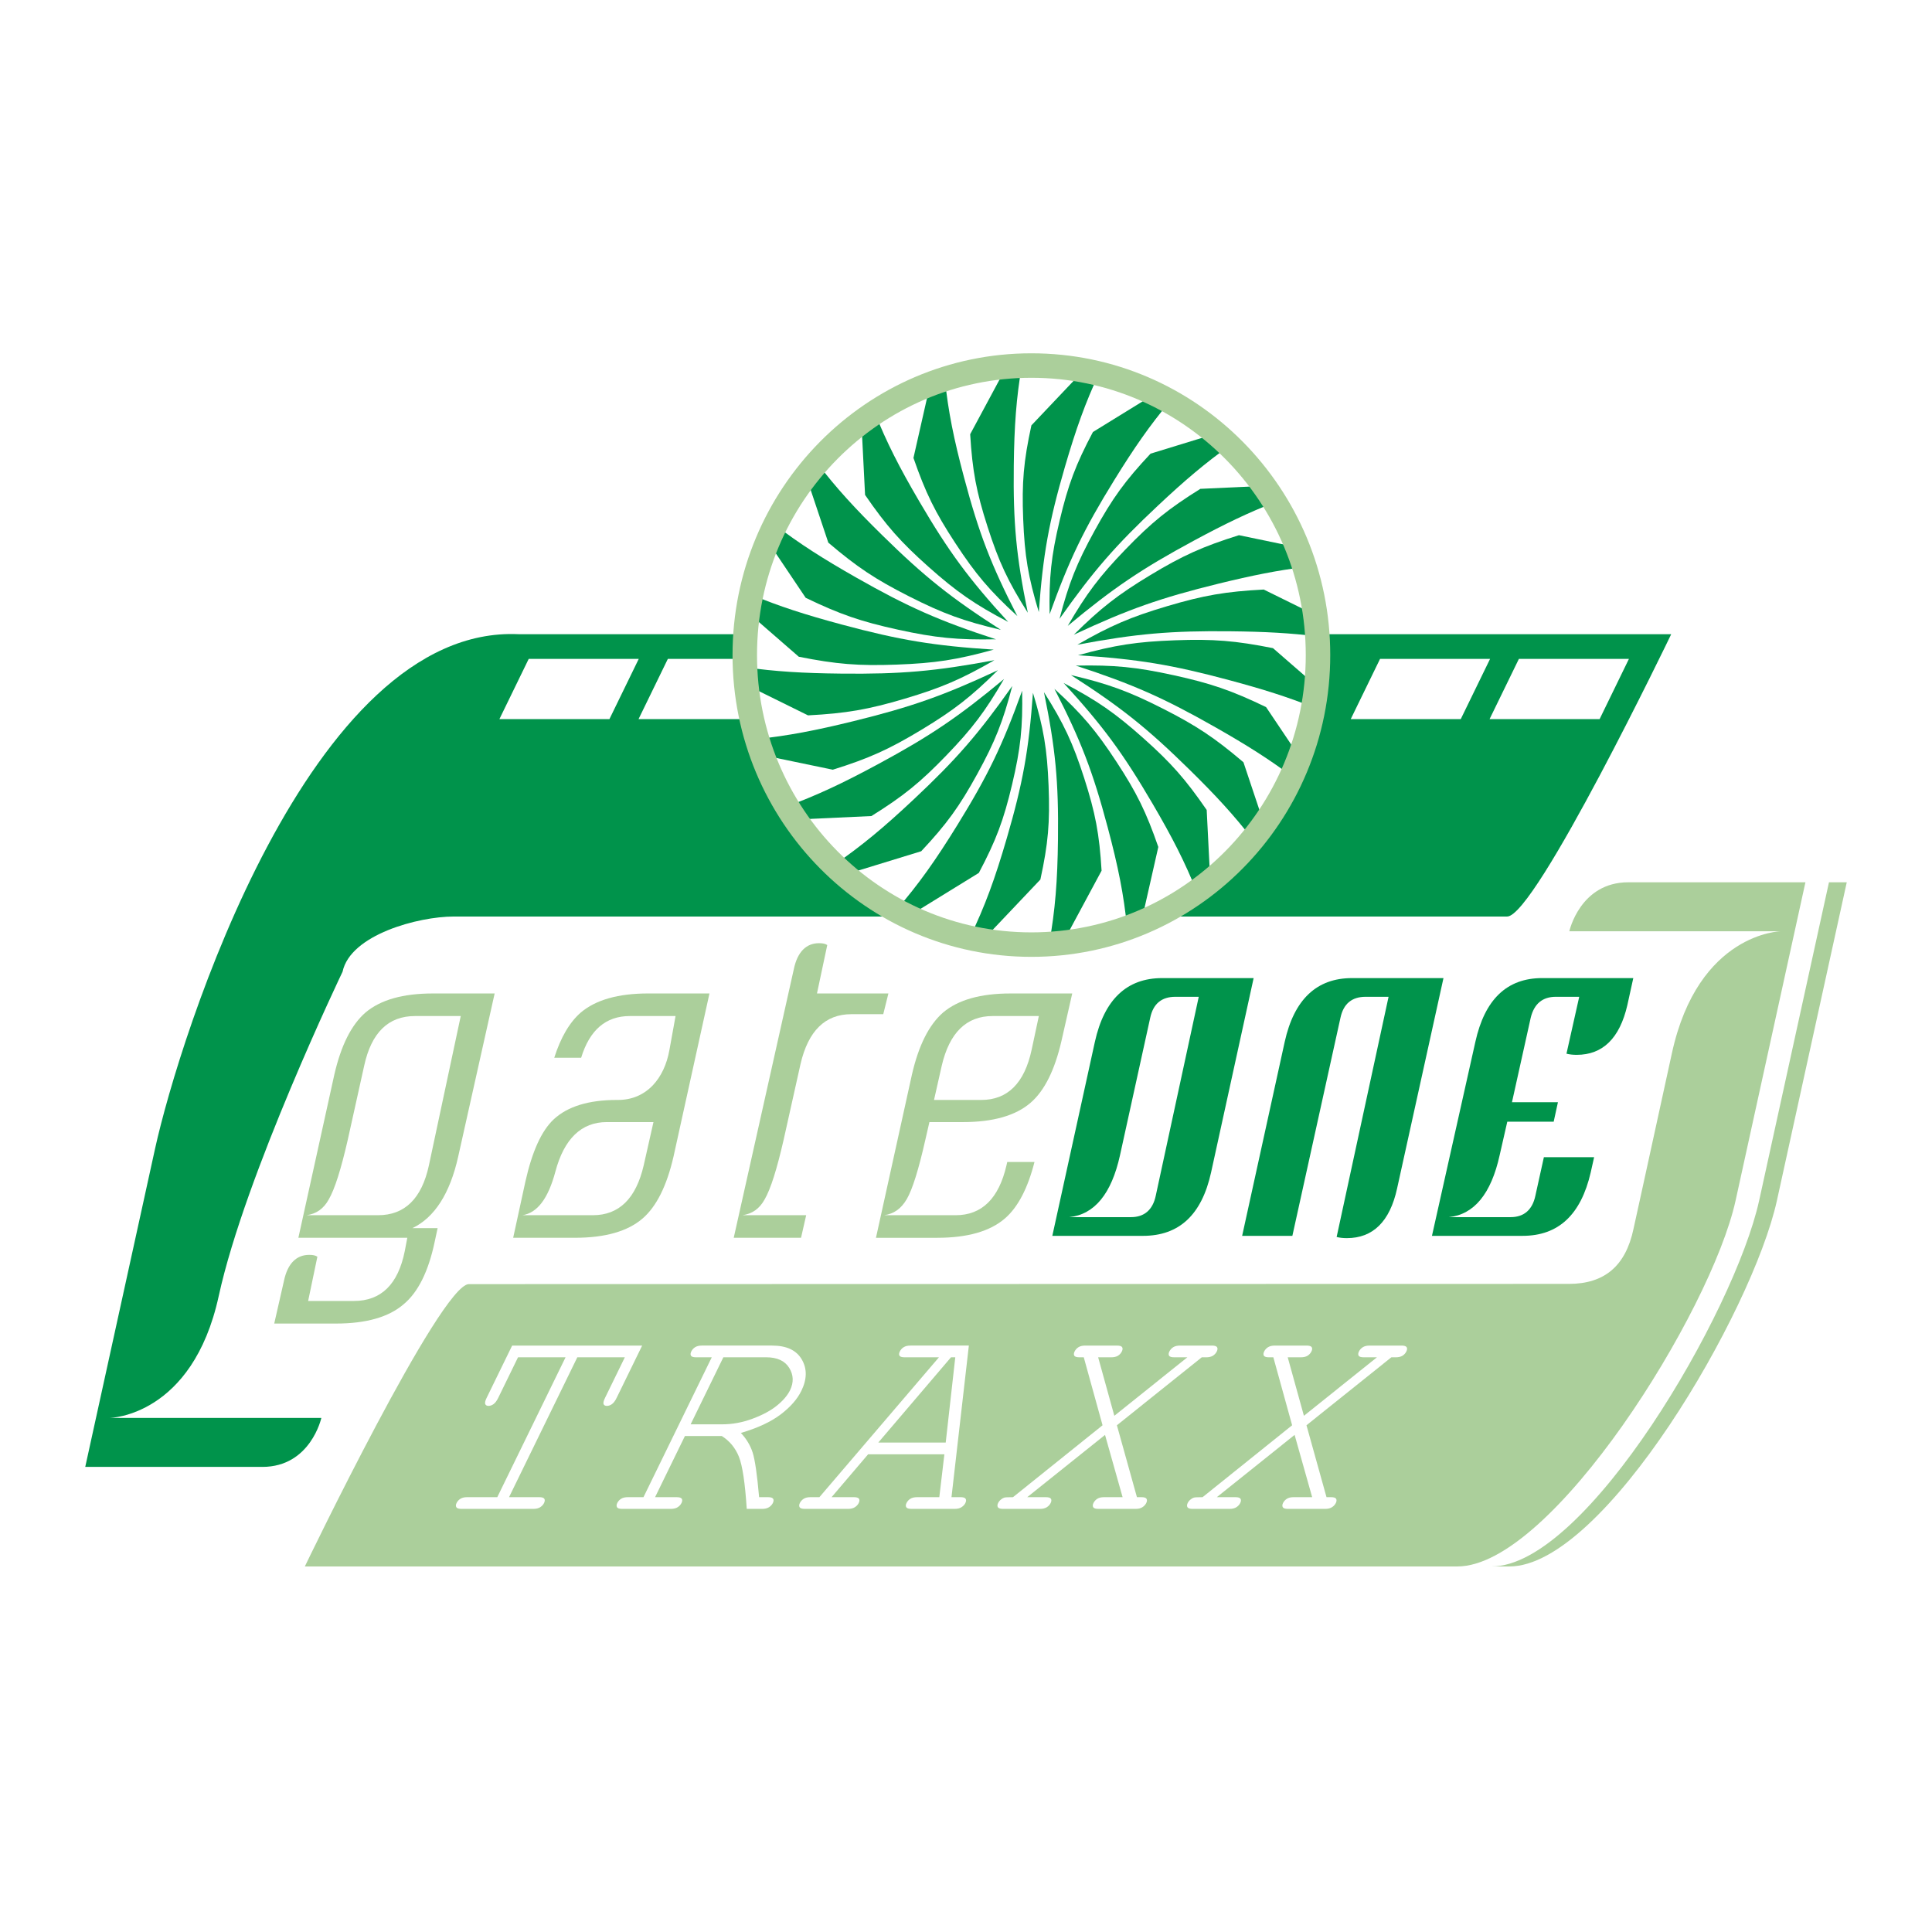
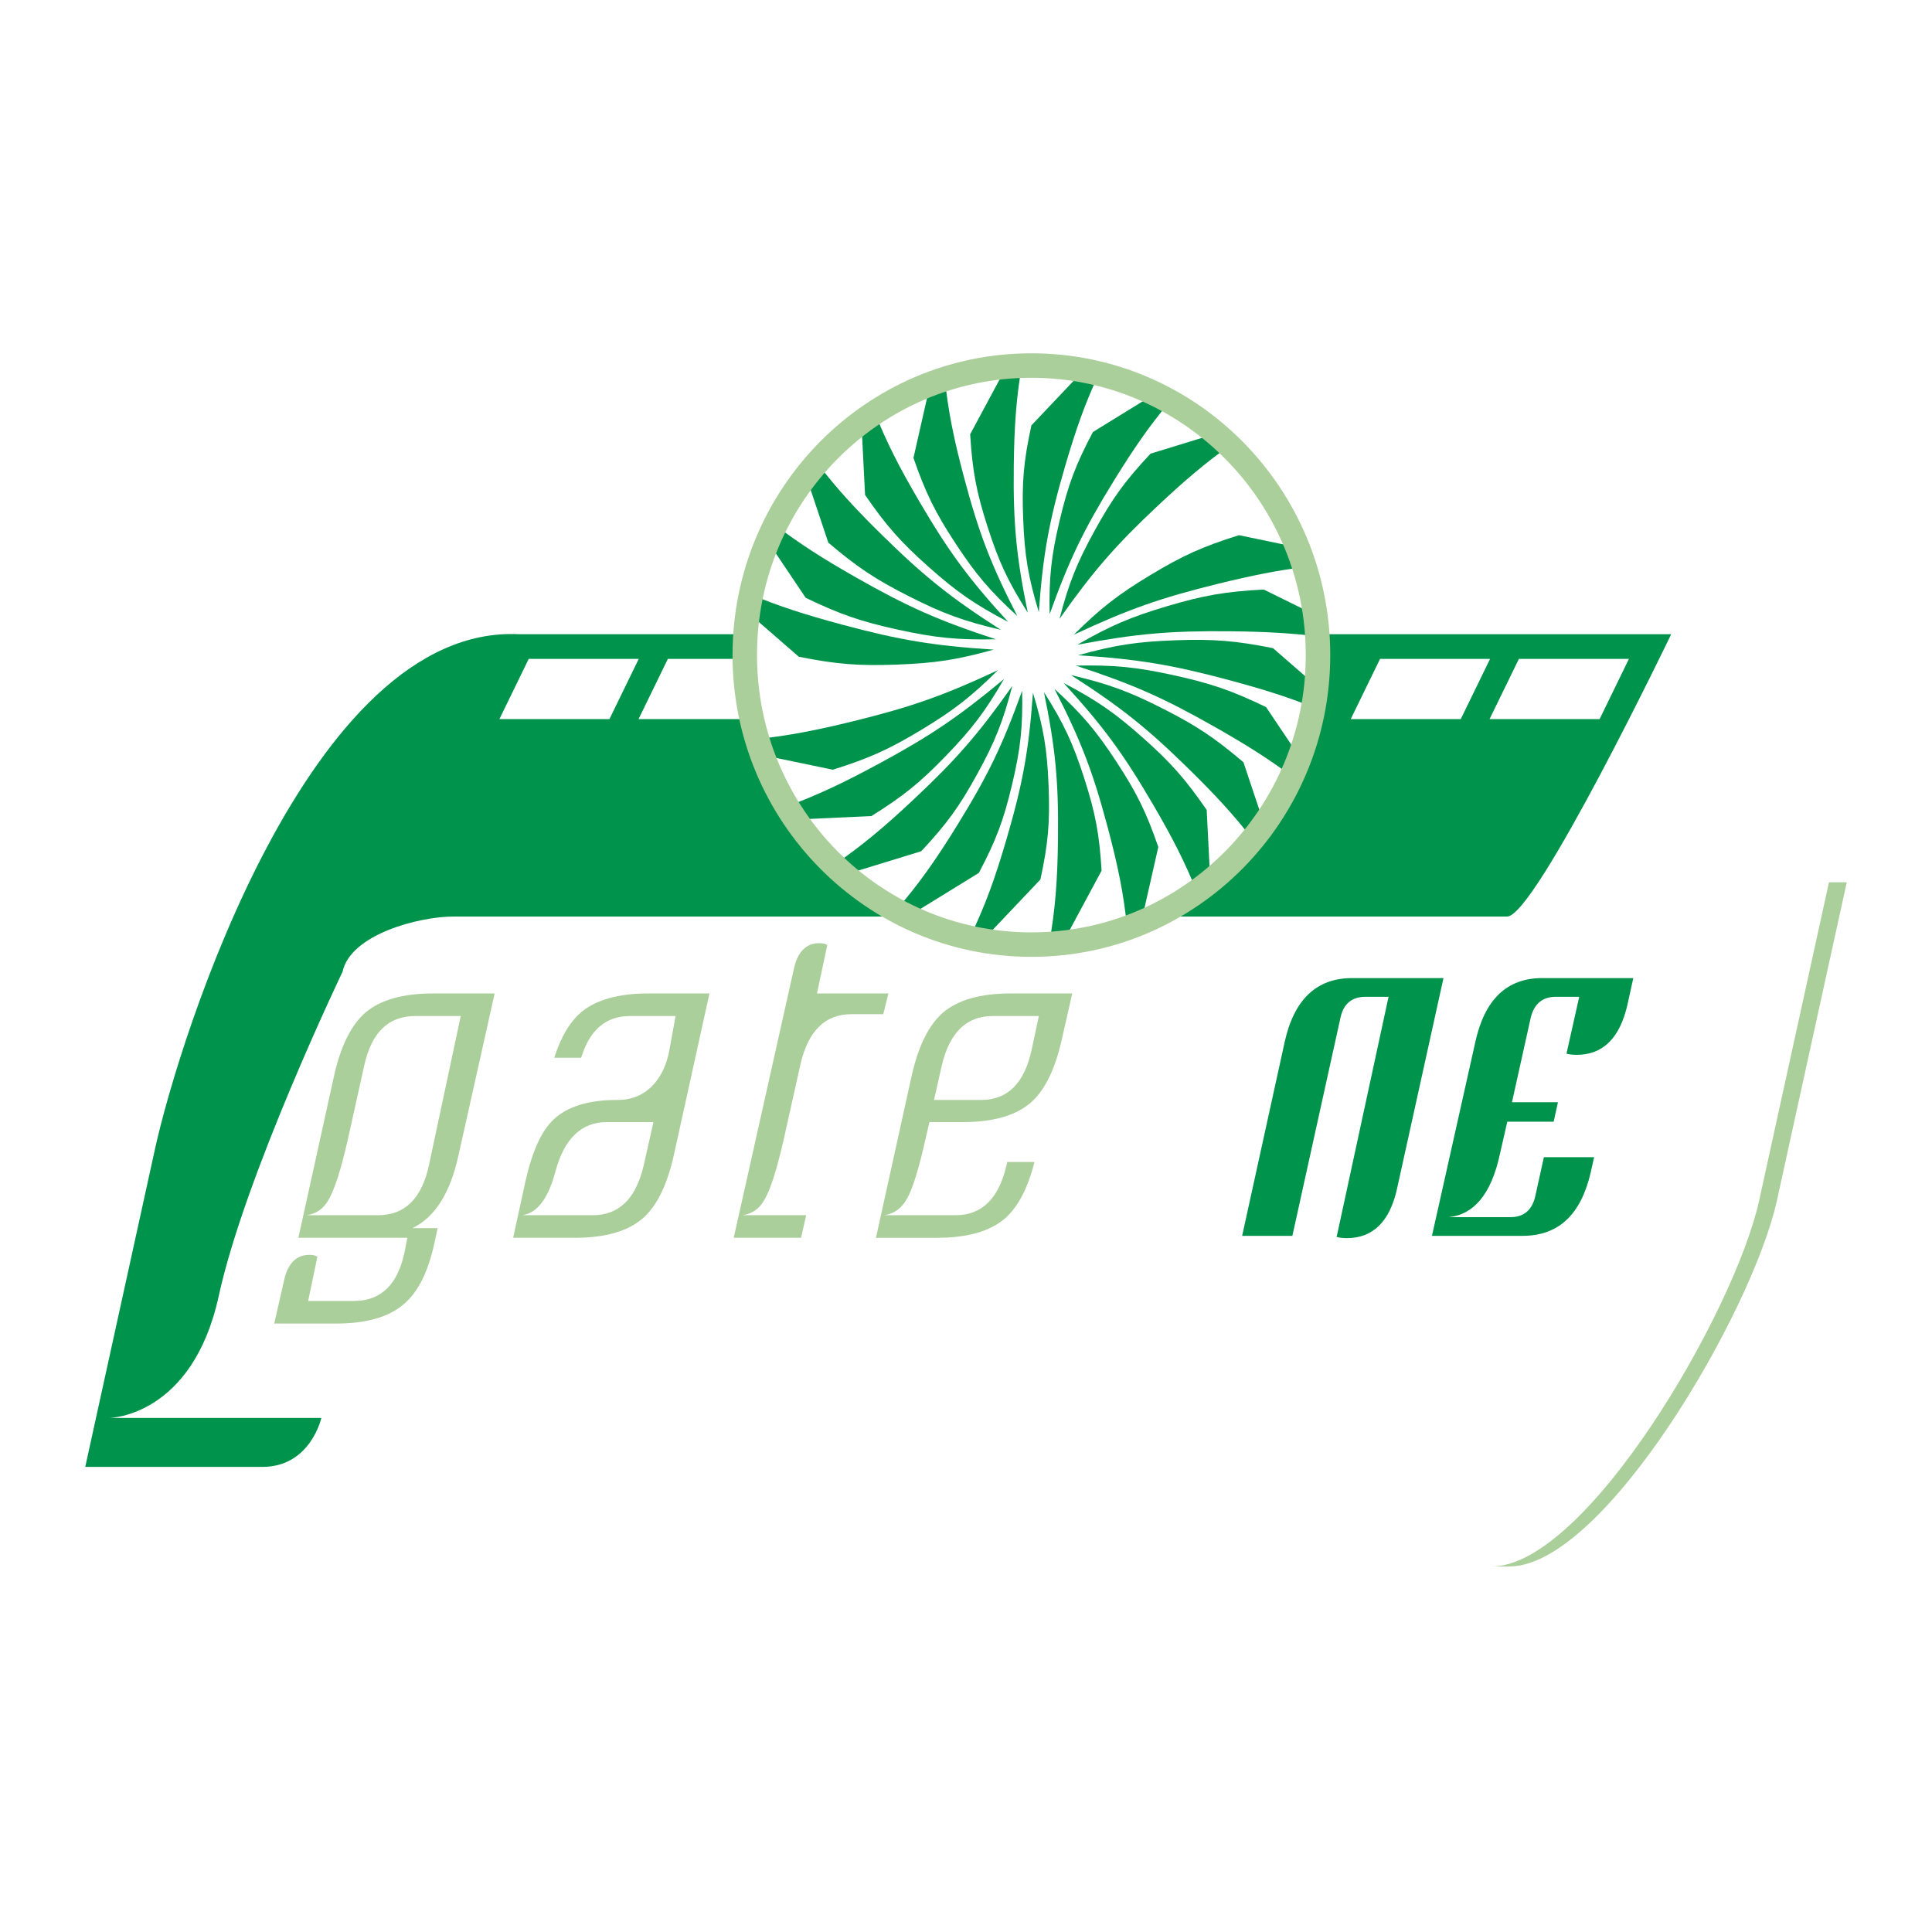
<svg xmlns="http://www.w3.org/2000/svg" version="1.0" id="Layer_1" x="0px" y="0px" width="192.756px" height="192.756px" viewBox="0 0 192.756 192.756" enable-background="new 0 0 192.756 192.756" xml:space="preserve">
  <g>
    <polygon fill-rule="evenodd" clip-rule="evenodd" fill="#FFFFFF" points="0,0 192.756,0 192.756,192.756 0,192.756 0,0  " />
    <path fill-rule="evenodd" clip-rule="evenodd" fill="#00934B" d="M51.747,63.274c-20.895-0.976-33.827,40.238-36.271,51.304   l-6.971,31.775c0,0,13.085,0,17.667,0c4.817,0,5.889-4.887,5.889-4.887H10.946c0,0,8.257-0.125,10.88-12.176   c2.624-12.051,12.352-32.342,12.352-32.342c0.779-3.689,7.543-5.506,11.098-5.506c0,0,102.651,0,105.093,0   c2.823,0,16.368-28.168,16.368-28.168H51.747L51.747,63.274L51.747,63.274z" />
-     <path fill-rule="evenodd" clip-rule="evenodd" fill="#ABCF9B" d="M145.405,156.285c9.446,0,25.307-25.42,27.751-36.486   l6.972-31.774c0,0-13.085,0-17.667,0c-4.816,0-5.889,4.886-5.889,4.886h21.113c0,0-8.257,0.126-10.881,12.176   c-2.624,12.051-3.831,17.525-3.831,17.525c-0.779,3.688-2.892,5.482-6.446,5.482c0,0-107.304,0.023-109.745,0.023   c-2.823,0-16.368,28.168-16.368,28.168H145.405L145.405,156.285L145.405,156.285z" />
    <path fill-rule="evenodd" clip-rule="evenodd" fill="#ABCF9B" d="M148.819,156.285h1.775c9.445,0,24.241-25.42,26.685-36.486   l6.973-31.774h-1.775l-6.971,31.774C173.062,130.865,158.265,156.285,148.819,156.285L148.819,156.285L148.819,156.285z" />
    <path fill-rule="evenodd" clip-rule="evenodd" fill="#ABCF9B" d="M49.352,99.117L45.713,115.4c-0.821,3.68-2.358,6.07-4.562,7.129   h2.511l-0.307,1.426c-0.616,2.898-1.641,4.969-3.077,6.164c-1.486,1.289-3.742,1.932-6.766,1.932h-6.152l0.974-4.277   c0.359-1.701,1.23-2.576,2.512-2.576c0.358,0,0.615,0.045,0.819,0.184l-0.922,4.416h4.563c2.718,0,4.409-1.656,5.076-4.967   l0.255-1.336H29.769l3.587-16.281c0.667-2.898,1.692-4.969,3.128-6.211c1.487-1.24,3.691-1.885,6.716-1.885H49.352L49.352,99.117   L49.352,99.117L49.352,99.117z M45.969,101.371h-4.562c-2.666,0-4.358,1.656-5.075,4.967l-1.641,7.404   c-0.666,2.898-1.282,4.879-1.896,5.936c-0.512,0.92-1.23,1.426-2.205,1.564h7.126c2.667,0,4.357-1.656,5.075-4.969L45.969,101.371   L45.969,101.371L45.969,101.371z" />
    <path fill-rule="evenodd" clip-rule="evenodd" fill="#ABCF9B" d="M88.636,99.117l-0.513,2.068h-3.179   c-2.614,0-4.305,1.658-5.075,4.969l-1.692,7.588c-0.666,2.898-1.281,4.879-1.896,5.936c-0.513,0.92-1.23,1.426-2.204,1.564h6.355   l-0.512,2.252h-6.716l5.999-26.816c0.358-1.702,1.229-2.576,2.512-2.576c0.358,0,0.616,0.047,0.821,0.185l-1.026,4.83H88.636   L88.636,99.117L88.636,99.117z" />
    <path fill-rule="evenodd" clip-rule="evenodd" fill="#ABCF9B" d="M64.683,99.117c-3.024,0-5.23,0.645-6.717,1.885   c-1.14,0.986-2.02,2.498-2.668,4.529h2.684c0.847-2.771,2.463-4.16,4.855-4.16h4.563l-0.615,3.402   c-0.257,1.428-0.821,2.623-1.642,3.498c-0.922,0.965-2.102,1.471-3.485,1.471h-0.103c-2.82,0-4.921,0.645-6.307,1.932   c-1.23,1.15-2.153,3.219-2.819,6.164l-1.23,5.656h6.152c3.025,0,5.281-0.643,6.768-1.932c1.384-1.195,2.409-3.264,3.076-6.162   l3.588-16.283H64.683L64.683,99.117L64.683,99.117L64.683,99.117z M64.221,116.273c-0.769,3.312-2.46,4.969-5.075,4.969h-7.023   c1.486-0.23,2.563-1.656,3.281-4.324c0.872-3.312,2.614-4.967,5.126-4.967h4.666L64.221,116.273L64.221,116.273L64.221,116.273z" />
    <path fill-rule="evenodd" clip-rule="evenodd" fill="#ABCF9B" d="M100.493,115.932l-0.078,0.342   c-0.768,3.312-2.46,4.969-5.075,4.969h-7.125c0.973-0.139,1.691-0.645,2.255-1.609c0.564-0.967,1.18-2.945,1.846-5.891l0.411-1.791   h3.332c3.024,0,5.281-0.645,6.767-1.934c1.384-1.195,2.409-3.266,3.076-6.162l1.075-4.738h-6.151c-3.023,0-5.229,0.645-6.716,1.885   c-1.435,1.242-2.46,3.312-3.127,6.211l-3.588,16.281h6.101c3.024,0,5.28-0.643,6.767-1.932c1.299-1.121,2.281-3.012,2.948-5.631   H100.493L100.493,115.932L100.493,115.932L100.493,115.932z M93.955,106.338c0.77-3.311,2.461-4.967,5.076-4.967h4.614   l-0.717,3.357c-0.719,3.357-2.411,5.014-5.025,5.014h-4.716L93.955,106.338L93.955,106.338L93.955,106.338z" />
    <path fill-rule="evenodd" clip-rule="evenodd" fill="#FFFFFF" d="M57.599,135.418l-6.812,13.955h3.006   c0.273,0,0.445,0.051,0.514,0.16c0.066,0.105,0.058,0.248-0.027,0.424c-0.082,0.166-0.21,0.305-0.383,0.418   c-0.176,0.109-0.401,0.166-0.674,0.166h-7.185c-0.273,0-0.442-0.057-0.511-0.166c-0.062-0.113-0.056-0.252,0.025-0.418   c0.085-0.176,0.216-0.318,0.385-0.424c0.175-0.109,0.398-0.16,0.671-0.16h3.006l6.812-13.955h-4.743l-1.979,4.055   c-0.139,0.285-0.291,0.488-0.459,0.613c-0.161,0.117-0.333,0.18-0.507,0.18c-0.165,0-0.271-0.062-0.326-0.18   c-0.048-0.125-0.005-0.328,0.135-0.613l2.55-5.225h12.971l-2.55,5.225c-0.139,0.285-0.291,0.488-0.459,0.613   c-0.161,0.117-0.333,0.18-0.507,0.18c-0.174,0-0.285-0.062-0.335-0.18c-0.043-0.125,0.005-0.328,0.144-0.613l1.979-4.055H57.599   L57.599,135.418z" />
    <path fill-rule="evenodd" clip-rule="evenodd" fill="#FFFFFF" d="M68.334,143.273l-2.977,6.1h2.136c0.287,0,0.464,0.051,0.528,0.16   c0.066,0.105,0.058,0.248-0.028,0.424c-0.081,0.166-0.209,0.305-0.383,0.418c-0.171,0.109-0.401,0.166-0.688,0.166h-4.851   c-0.278,0-0.448-0.057-0.512-0.166c-0.062-0.113-0.056-0.252,0.025-0.418c0.086-0.176,0.216-0.318,0.385-0.424   c0.171-0.109,0.394-0.16,0.671-0.16H64.2l6.812-13.955h-1.557c-0.277,0-0.45-0.053-0.516-0.156   c-0.064-0.109-0.056-0.252,0.03-0.428s0.217-0.318,0.385-0.424c0.171-0.109,0.394-0.162,0.672-0.162h7.001   c1.444,0,2.433,0.461,2.969,1.389c0.538,0.922,0.524,1.963-0.042,3.123c-0.408,0.836-1.1,1.625-2.071,2.361   s-2.294,1.355-3.968,1.844c0.547,0.576,0.94,1.227,1.175,1.949c0.233,0.727,0.45,2.211,0.646,4.459h0.885   c0.272,0,0.445,0.051,0.514,0.16c0.066,0.105,0.058,0.248-0.028,0.424c-0.081,0.166-0.209,0.305-0.383,0.418   c-0.176,0.109-0.401,0.166-0.674,0.166h-1.548c-0.166-2.59-0.429-4.324-0.783-5.209c-0.356-0.879-0.923-1.568-1.705-2.059H68.334   L68.334,143.273z M68.905,142.105h3.157c1.012,0,2.02-0.186,3.021-0.561c1.004-0.371,1.815-0.809,2.431-1.309   c0.615-0.498,1.054-1.012,1.307-1.529c0.38-0.779,0.354-1.525-0.079-2.229c-0.433-0.705-1.2-1.061-2.315-1.061H72.17   L68.905,142.105L68.905,142.105z" />
-     <path fill-rule="evenodd" clip-rule="evenodd" fill="#FFFFFF" d="M94.221,145.094h-7.608l-3.646,4.279h2.221   c0.272,0,0.445,0.051,0.514,0.16c0.067,0.105,0.058,0.248-0.027,0.424c-0.082,0.166-0.21,0.305-0.383,0.418   c-0.175,0.109-0.401,0.166-0.674,0.166h-4.329c-0.277,0-0.447-0.057-0.512-0.166c-0.062-0.113-0.056-0.252,0.025-0.418   c0.086-0.176,0.217-0.318,0.385-0.424c0.171-0.109,0.395-0.16,0.672-0.16h0.894l11.926-13.955h-3.416   c-0.278,0-0.45-0.053-0.516-0.156c-0.069-0.109-0.056-0.252,0.03-0.428s0.212-0.318,0.385-0.424   c0.171-0.109,0.394-0.162,0.672-0.162h5.83l-1.733,15.125h0.898c0.273,0,0.445,0.051,0.509,0.16   c0.071,0.105,0.063,0.248-0.023,0.424c-0.081,0.166-0.209,0.305-0.388,0.418c-0.171,0.109-0.396,0.166-0.669,0.166h-4.314   c-0.287,0-0.461-0.057-0.526-0.166c-0.066-0.113-0.056-0.252,0.025-0.418c0.086-0.176,0.212-0.318,0.385-0.424   c0.171-0.109,0.399-0.16,0.686-0.16h2.202L94.221,145.094L94.221,145.094z M94.354,143.926l0.954-8.508H94.88l-7.254,8.508H94.354   L94.354,143.926z" />
    <path fill-rule="evenodd" clip-rule="evenodd" fill="#FFFFFF" d="M111.433,142.199l1.999,7.174h0.442   c0.277,0,0.45,0.051,0.514,0.16c0.066,0.105,0.059,0.248-0.027,0.424c-0.081,0.166-0.21,0.305-0.383,0.418   c-0.171,0.109-0.396,0.166-0.674,0.166h-3.722c-0.278,0-0.447-0.057-0.512-0.166c-0.062-0.113-0.056-0.252,0.025-0.418   c0.086-0.176,0.217-0.318,0.385-0.424c0.171-0.109,0.395-0.16,0.672-0.16h1.85l-1.753-6.213l-7.761,6.213h1.849   c0.273,0,0.445,0.051,0.515,0.16c0.066,0.105,0.058,0.248-0.028,0.424c-0.081,0.166-0.21,0.305-0.383,0.418   c-0.176,0.109-0.401,0.166-0.674,0.166h-3.698c-0.272,0-0.442-0.057-0.512-0.166c-0.062-0.113-0.056-0.252,0.025-0.418   c0.062-0.129,0.158-0.248,0.282-0.348c0.122-0.104,0.236-0.166,0.345-0.195c0.104-0.027,0.393-0.041,0.858-0.041l8.936-7.174   l-1.874-6.781h-0.428c-0.273,0-0.445-0.053-0.517-0.156c-0.064-0.109-0.056-0.252,0.03-0.428s0.217-0.318,0.385-0.424   c0.176-0.109,0.399-0.162,0.672-0.162h3.157c0.287,0,0.464,0.053,0.528,0.162c0.066,0.105,0.058,0.248-0.028,0.424   s-0.216,0.318-0.388,0.428c-0.168,0.104-0.396,0.156-0.684,0.156h-1.293l1.615,5.836l7.286-5.836h-1.294   c-0.287,0-0.464-0.053-0.53-0.156c-0.064-0.109-0.056-0.252,0.03-0.428s0.216-0.318,0.385-0.424   c0.171-0.109,0.399-0.162,0.686-0.162h3.172c0.272,0,0.444,0.053,0.514,0.162c0.066,0.105,0.058,0.248-0.027,0.424   c-0.086,0.176-0.217,0.318-0.388,0.428c-0.174,0.104-0.396,0.156-0.67,0.156H119.9L111.433,142.199L111.433,142.199z" />
    <path fill-rule="evenodd" clip-rule="evenodd" fill="#FFFFFF" d="M130.347,142.199l1.999,7.174h0.442   c0.277,0,0.449,0.051,0.514,0.16c0.066,0.105,0.058,0.248-0.027,0.424c-0.082,0.166-0.21,0.305-0.384,0.418   c-0.171,0.109-0.396,0.166-0.674,0.166h-3.722c-0.277,0-0.447-0.057-0.512-0.166c-0.062-0.113-0.056-0.252,0.025-0.418   c0.086-0.176,0.217-0.318,0.386-0.424c0.171-0.109,0.395-0.16,0.672-0.16h1.849l-1.752-6.213l-7.761,6.213h1.849   c0.272,0,0.445,0.051,0.514,0.16c0.066,0.105,0.059,0.248-0.027,0.424c-0.081,0.166-0.21,0.305-0.383,0.418   c-0.176,0.109-0.401,0.166-0.674,0.166h-3.698c-0.273,0-0.442-0.057-0.512-0.166c-0.062-0.113-0.056-0.252,0.025-0.418   c0.062-0.129,0.158-0.248,0.282-0.348c0.121-0.104,0.236-0.166,0.345-0.195c0.104-0.027,0.393-0.041,0.858-0.041l8.935-7.174   l-1.873-6.781h-0.429c-0.272,0-0.444-0.053-0.516-0.156c-0.064-0.109-0.056-0.252,0.029-0.428c0.086-0.176,0.217-0.318,0.386-0.424   c0.176-0.109,0.398-0.162,0.672-0.162h3.156c0.287,0,0.465,0.053,0.528,0.162c0.067,0.105,0.059,0.248-0.027,0.424   s-0.217,0.318-0.388,0.428c-0.169,0.104-0.396,0.156-0.684,0.156h-1.294l1.616,5.836l7.285-5.836h-1.293   c-0.287,0-0.464-0.053-0.531-0.156c-0.063-0.109-0.056-0.252,0.03-0.428s0.217-0.318,0.386-0.424   c0.171-0.109,0.398-0.162,0.686-0.162h3.171c0.273,0,0.445,0.053,0.515,0.162c0.066,0.105,0.058,0.248-0.028,0.424   s-0.217,0.318-0.388,0.428c-0.173,0.104-0.396,0.156-0.669,0.156h-0.442L130.347,142.199L130.347,142.199z" />
    <polygon fill-rule="evenodd" clip-rule="evenodd" fill="#FFFFFF" points="151.539,65.74 162.517,65.74 159.591,71.749    148.613,71.749 151.539,65.74 151.539,65.74  " />
    <polygon fill-rule="evenodd" clip-rule="evenodd" fill="#FFFFFF" points="66.631,65.74 77.608,65.74 74.684,71.749 63.706,71.749    66.631,65.74 66.631,65.74  " />
    <path fill-rule="evenodd" clip-rule="evenodd" fill="#FFFFFF" d="M74.306,65.357c0-15.954,12.802-28.887,28.595-28.887   s28.597,12.933,28.597,28.887s-12.804,28.887-28.597,28.887S74.306,81.311,74.306,65.357L74.306,65.357L74.306,65.357z" />
    <path fill-rule="evenodd" clip-rule="evenodd" fill="#00934B" d="M116.712,40.059c-1.981,2.359-3.541,4.6-5.546,7.848   c-3.038,4.922-4.483,7.92-6.445,13.372c-0.07-3.665,0.155-5.779,1-9.344c0.85-3.583,1.601-5.583,3.32-8.833l6.189-3.814   C115.732,39.53,116.226,39.788,116.712,40.059L116.712,40.059z" />
    <path fill-rule="evenodd" clip-rule="evenodd" fill="#00934B" d="M122.662,44.478c-2.394,1.704-4.437,3.436-7.117,5.951   c-4.261,3.998-6.465,6.534-9.839,11.319c0.93-3.568,1.719-5.552,3.491-8.778c1.79-3.259,3.056-5.003,5.593-7.709l6.526-2.002   C121.777,43.652,122.227,44.057,122.662,44.478L122.662,44.478z" />
-     <path fill-rule="evenodd" clip-rule="evenodd" fill="#00934B" d="M127.194,50.115c-2.62,1.016-4.984,2.154-8.102,3.836   c-5.2,2.807-8.012,4.708-12.563,8.494c1.869-3.221,3.166-4.939,5.744-7.613c2.611-2.707,4.303-4.075,7.487-6.06l6.349-0.293   C126.489,49.012,126.851,49.557,127.194,50.115L127.194,50.115z" />
    <path fill-rule="evenodd" clip-rule="evenodd" fill="#00934B" d="M130.149,56.573c-2.704,0.333-5.235,0.839-8.582,1.66   c-5.792,1.422-9.02,2.562-14.43,5.091c2.676-2.65,4.391-3.987,7.605-5.93c3.25-1.964,5.251-2.866,8.869-3.998l5.839,1.213   C129.707,55.253,129.939,55.908,130.149,56.573L130.149,56.573z" />
    <path fill-rule="evenodd" clip-rule="evenodd" fill="#00934B" d="M131.437,63.497c-2.67-0.339-5.229-0.476-8.635-0.513   c-5.995-0.065-9.421,0.235-15.314,1.34c3.295-1.897,5.311-2.763,8.949-3.843c3.661-1.087,5.835-1.462,9.646-1.663l5.139,2.534   C131.319,62.059,131.392,62.774,131.437,63.497L131.437,63.497z" />
    <path fill-rule="evenodd" clip-rule="evenodd" fill="#00934B" d="M131.033,70.565c-2.535-1.015-4.994-1.793-8.324-2.688   c-5.787-1.556-9.179-2.116-15.154-2.502c3.685-1.019,5.865-1.354,9.683-1.494c3.819-0.139,6.019,0.038,9.768,0.785l4.331,3.766   C131.261,69.152,131.159,69.863,131.033,70.565L131.033,70.565z" />
    <path fill-rule="evenodd" clip-rule="evenodd" fill="#00934B" d="M128.879,77.444c-2.269-1.7-4.487-3.104-7.581-4.863   c-5.18-2.946-8.306-4.328-13.962-6.173c3.821-0.076,6.02,0.14,9.756,0.958c3.715,0.812,5.792,1.528,9.223,3.18l3.354,4.992   C129.428,76.185,129.164,76.82,128.879,77.444L128.879,77.444z" />
    <path fill-rule="evenodd" clip-rule="evenodd" fill="#00934B" d="M124.968,83.732c-1.831-2.369-3.65-4.351-6.305-6.957   c-4.21-4.134-6.859-6.246-11.818-9.423c3.702,0.867,5.769,1.621,9.165,3.343c3.36,1.704,5.174,2.911,8.05,5.357l2.062,6.166   C125.753,82.736,125.368,83.241,124.968,83.732L124.968,83.732z" />
    <path fill-rule="evenodd" clip-rule="evenodd" fill="#00934B" d="M119.398,88.955c-1.184-2.958-2.44-5.414-4.413-8.782   c-2.95-5.035-4.939-7.734-8.868-12.032c3.335,1.749,5.129,2.991,7.949,5.501c2.781,2.477,4.209,4.095,6.326,7.169l0.358,7.113   C120.311,88.281,119.86,88.625,119.398,88.955L119.398,88.955z" />
    <path fill-rule="evenodd" clip-rule="evenodd" fill="#00934B" d="M112.456,92.59c-0.339-3.351-0.894-6.115-1.941-10.046   c-1.488-5.584-2.682-8.687-5.315-13.821c2.747,2.514,4.146,4.161,6.192,7.284c2.02,3.085,2.962,5.004,4.173,8.495l-1.709,7.546   C113.395,92.24,112.929,92.421,112.456,92.59L112.456,92.59z" />
    <path fill-rule="evenodd" clip-rule="evenodd" fill="#00934B" d="M104.671,94.188c0.614-3.433,0.835-6.285,0.884-10.463   c0.068-5.747-0.246-9.04-1.399-14.667c1.974,3.114,2.882,5.054,4.013,8.571c1.122,3.488,1.515,5.579,1.736,9.239l-3.873,7.203   C105.581,94.12,105.127,94.159,104.671,94.188L104.671,94.188z" />
    <path fill-rule="evenodd" clip-rule="evenodd" fill="#00934B" d="M96.745,93.571c1.532-3.174,2.519-5.883,3.701-9.935   c1.61-5.519,2.196-8.776,2.612-14.514c1.062,3.508,1.415,5.608,1.559,9.273c0.146,3.66-0.04,5.778-0.818,9.355l-5.761,6.076   C97.603,93.75,97.172,93.666,96.745,93.571L96.745,93.571z" />
    <path fill-rule="evenodd" clip-rule="evenodd" fill="#00934B" d="M89.398,90.825c2.272-2.625,3.937-4.978,6.136-8.541   c3.039-4.922,4.484-7.92,6.446-13.372c0.07,3.665-0.155,5.779-1,9.344c-0.849,3.584-1.601,5.583-3.32,8.833l-7.061,4.351   C90.193,91.245,89.793,91.04,89.398,90.825L89.398,90.825z" />
    <path fill-rule="evenodd" clip-rule="evenodd" fill="#00934B" d="M83.204,86.297c2.769-1.902,4.965-3.733,7.951-6.536   c4.261-3.998,6.466-6.534,9.84-11.318c-0.931,3.567-1.72,5.552-3.492,8.777c-1.79,3.259-3.056,5.003-5.594,7.709l-7.638,2.343   C83.908,86.956,83.552,86.631,83.204,86.297L83.204,86.297z" />
    <path fill-rule="evenodd" clip-rule="evenodd" fill="#00934B" d="M78.516,80.45c3.034-1.116,5.587-2.32,9.091-4.211   c5.2-2.807,8.012-4.708,12.564-8.494c-1.869,3.221-3.166,4.94-5.745,7.613c-2.611,2.707-4.302,4.076-7.486,6.06l-7.572,0.35   C79.072,81.336,78.788,80.897,78.516,80.45L78.516,80.45z" />
    <path fill-rule="evenodd" clip-rule="evenodd" fill="#00934B" d="M75.529,73.735c3.106-0.329,5.839-0.855,9.603-1.779   c5.792-1.422,9.02-2.561,14.43-5.09c-2.675,2.649-4.391,3.986-7.605,5.93c-3.25,1.964-5.251,2.866-8.869,3.998l-7.03-1.46   C75.866,74.807,75.691,74.274,75.529,73.735L75.529,73.735z" />
-     <path fill-rule="evenodd" clip-rule="evenodd" fill="#00934B" d="M74.333,66.568c3.021,0.432,5.765,0.597,9.566,0.638   c5.994,0.065,9.419-0.234,15.314-1.34c-3.294,1.897-5.311,2.763-8.949,3.843c-3.663,1.087-5.836,1.461-9.647,1.663l-6.16-3.038   C74.397,67.751,74.357,67.162,74.333,66.568L74.333,66.568z" />
    <path fill-rule="evenodd" clip-rule="evenodd" fill="#00934B" d="M74.933,59.325c2.804,1.167,5.407,2.006,9.058,2.988   c5.787,1.555,9.178,2.116,15.155,2.501c-3.686,1.019-5.865,1.354-9.683,1.494c-3.82,0.14-6.019-0.037-9.768-0.785l-5.08-4.418   C74.703,60.506,74.809,59.913,74.933,59.325L74.933,59.325z" />
    <path fill-rule="evenodd" clip-rule="evenodd" fill="#00934B" d="M77.345,52.388c2.439,1.866,4.748,3.34,8.057,5.222   c5.18,2.946,8.306,4.328,13.962,6.172c-3.821,0.076-6.02-0.14-9.756-0.957c-3.715-0.813-5.791-1.529-9.222-3.18l-3.787-5.637   C76.831,53.459,77.081,52.919,77.345,52.388L77.345,52.388z" />
    <path fill-rule="evenodd" clip-rule="evenodd" fill="#00934B" d="M81.519,46.181c1.904,2.495,3.76,4.527,6.519,7.235   c4.21,4.134,6.859,6.246,11.818,9.423c-3.702-0.867-5.769-1.621-9.166-3.343c-3.359-1.704-5.174-2.911-8.049-5.357l-2.219-6.636   C80.774,47.05,81.141,46.61,81.519,46.181L81.519,46.181z" />
    <path fill-rule="evenodd" clip-rule="evenodd" fill="#00934B" d="M87.273,41.165c1.192,2.989,2.453,5.458,4.441,8.853   c2.95,5.035,4.94,7.734,8.87,12.032c-3.335-1.749-5.131-2.991-7.949-5.501c-2.783-2.478-4.209-4.095-6.327-7.17L85.941,42.1   C86.376,41.775,86.82,41.464,87.273,41.165L87.273,41.165z" />
    <path fill-rule="evenodd" clip-rule="evenodd" fill="#00934B" d="M94.266,37.812c0.341,3.256,0.894,5.985,1.92,9.834   c1.488,5.583,2.682,8.687,5.315,13.82c-2.747-2.514-4.146-4.161-6.192-7.284c-2.02-3.085-2.963-5.004-4.173-8.494l1.668-7.363   C93.285,38.142,93.772,37.97,94.266,37.812L94.266,37.812z" />
    <path fill-rule="evenodd" clip-rule="evenodd" fill="#00934B" d="M101.944,36.488c-0.551,3.221-0.752,5.998-0.799,9.978   c-0.068,5.746,0.246,9.039,1.399,14.667c-1.974-3.114-2.882-5.054-4.013-8.571c-1.122-3.489-1.515-5.579-1.737-9.239l3.625-6.743   C100.925,36.536,101.433,36.505,101.944,36.488L101.944,36.488z" />
    <path fill-rule="evenodd" clip-rule="evenodd" fill="#00934B" d="M109.642,37.28c-1.356,2.9-2.287,5.506-3.387,9.274   c-1.61,5.519-2.196,8.776-2.612,14.514c-1.062-3.508-1.414-5.608-1.559-9.273c-0.146-3.659,0.041-5.778,0.819-9.355l5.205-5.49   C108.625,37.046,109.136,37.156,109.642,37.28L109.642,37.28z" />
    <path fill="none" stroke="#ABCF9B" stroke-width="2.442" stroke-miterlimit="2.613" d="M74.306,65.357   c0-15.954,12.802-28.887,28.595-28.887s28.597,12.933,28.597,28.887s-12.804,28.887-28.597,28.887S74.306,81.311,74.306,65.357   L74.306,65.357L74.306,65.357z" />
    <polygon fill-rule="evenodd" clip-rule="evenodd" fill="#FFFFFF" points="137.687,65.74 148.664,65.74 145.738,71.749    134.762,71.749 137.687,65.74 137.687,65.74  " />
    <polygon fill-rule="evenodd" clip-rule="evenodd" fill="#FFFFFF" points="52.749,65.74 63.727,65.74 60.801,71.749 49.824,71.749    52.749,65.74 52.749,65.74  " />
-     <path fill-rule="evenodd" clip-rule="evenodd" fill="#00934B" d="M125.076,97.584l-4.247,19.393   c-0.934,4.229-3.185,6.324-6.794,6.324h-9.045l4.246-19.355c0.936-4.229,3.186-6.361,6.71-6.361H125.076L125.076,97.584   L125.076,97.584L125.076,97.584z M119.599,99.451h-2.336c-1.358,0-2.209,0.686-2.506,2.094l-3.015,13.717   c-0.85,3.848-2.548,5.906-5.053,6.172h6.157c1.315,0,2.165-0.723,2.463-2.133L119.599,99.451L119.599,99.451L119.599,99.451z" />
    <path fill-rule="evenodd" clip-rule="evenodd" fill="#00934B" d="M144.016,97.584l-4.629,20.992   c-0.722,3.314-2.421,4.953-5.011,4.953c-0.383,0-0.723-0.037-1.02-0.115l5.181-23.963h-2.292c-1.359,0-2.209,0.686-2.507,2.094   l-4.798,21.756h-5.011l4.246-19.355c0.935-4.229,3.186-6.361,6.71-6.361H144.016L144.016,97.584L144.016,97.584z" />
    <path fill-rule="evenodd" clip-rule="evenodd" fill="#00934B" d="M162.954,97.584l-0.595,2.705   c-0.764,3.314-2.462,4.953-5.053,4.953c-0.383,0-0.723-0.039-1.019-0.115l1.272-5.676h-2.335c-1.315,0-2.165,0.686-2.505,2.094   l-1.869,8.422h4.586l-0.424,1.943h-4.629l-0.764,3.352c-0.85,3.848-2.549,5.906-5.054,6.172h6.157c1.316,0,2.165-0.723,2.462-2.133   l0.85-3.848h5.012l-0.341,1.523c-0.977,4.229-3.227,6.324-6.793,6.324h-9.045l4.331-19.355c0.934-4.229,3.142-6.361,6.666-6.361   H162.954L162.954,97.584L162.954,97.584z" />
  </g>
</svg>